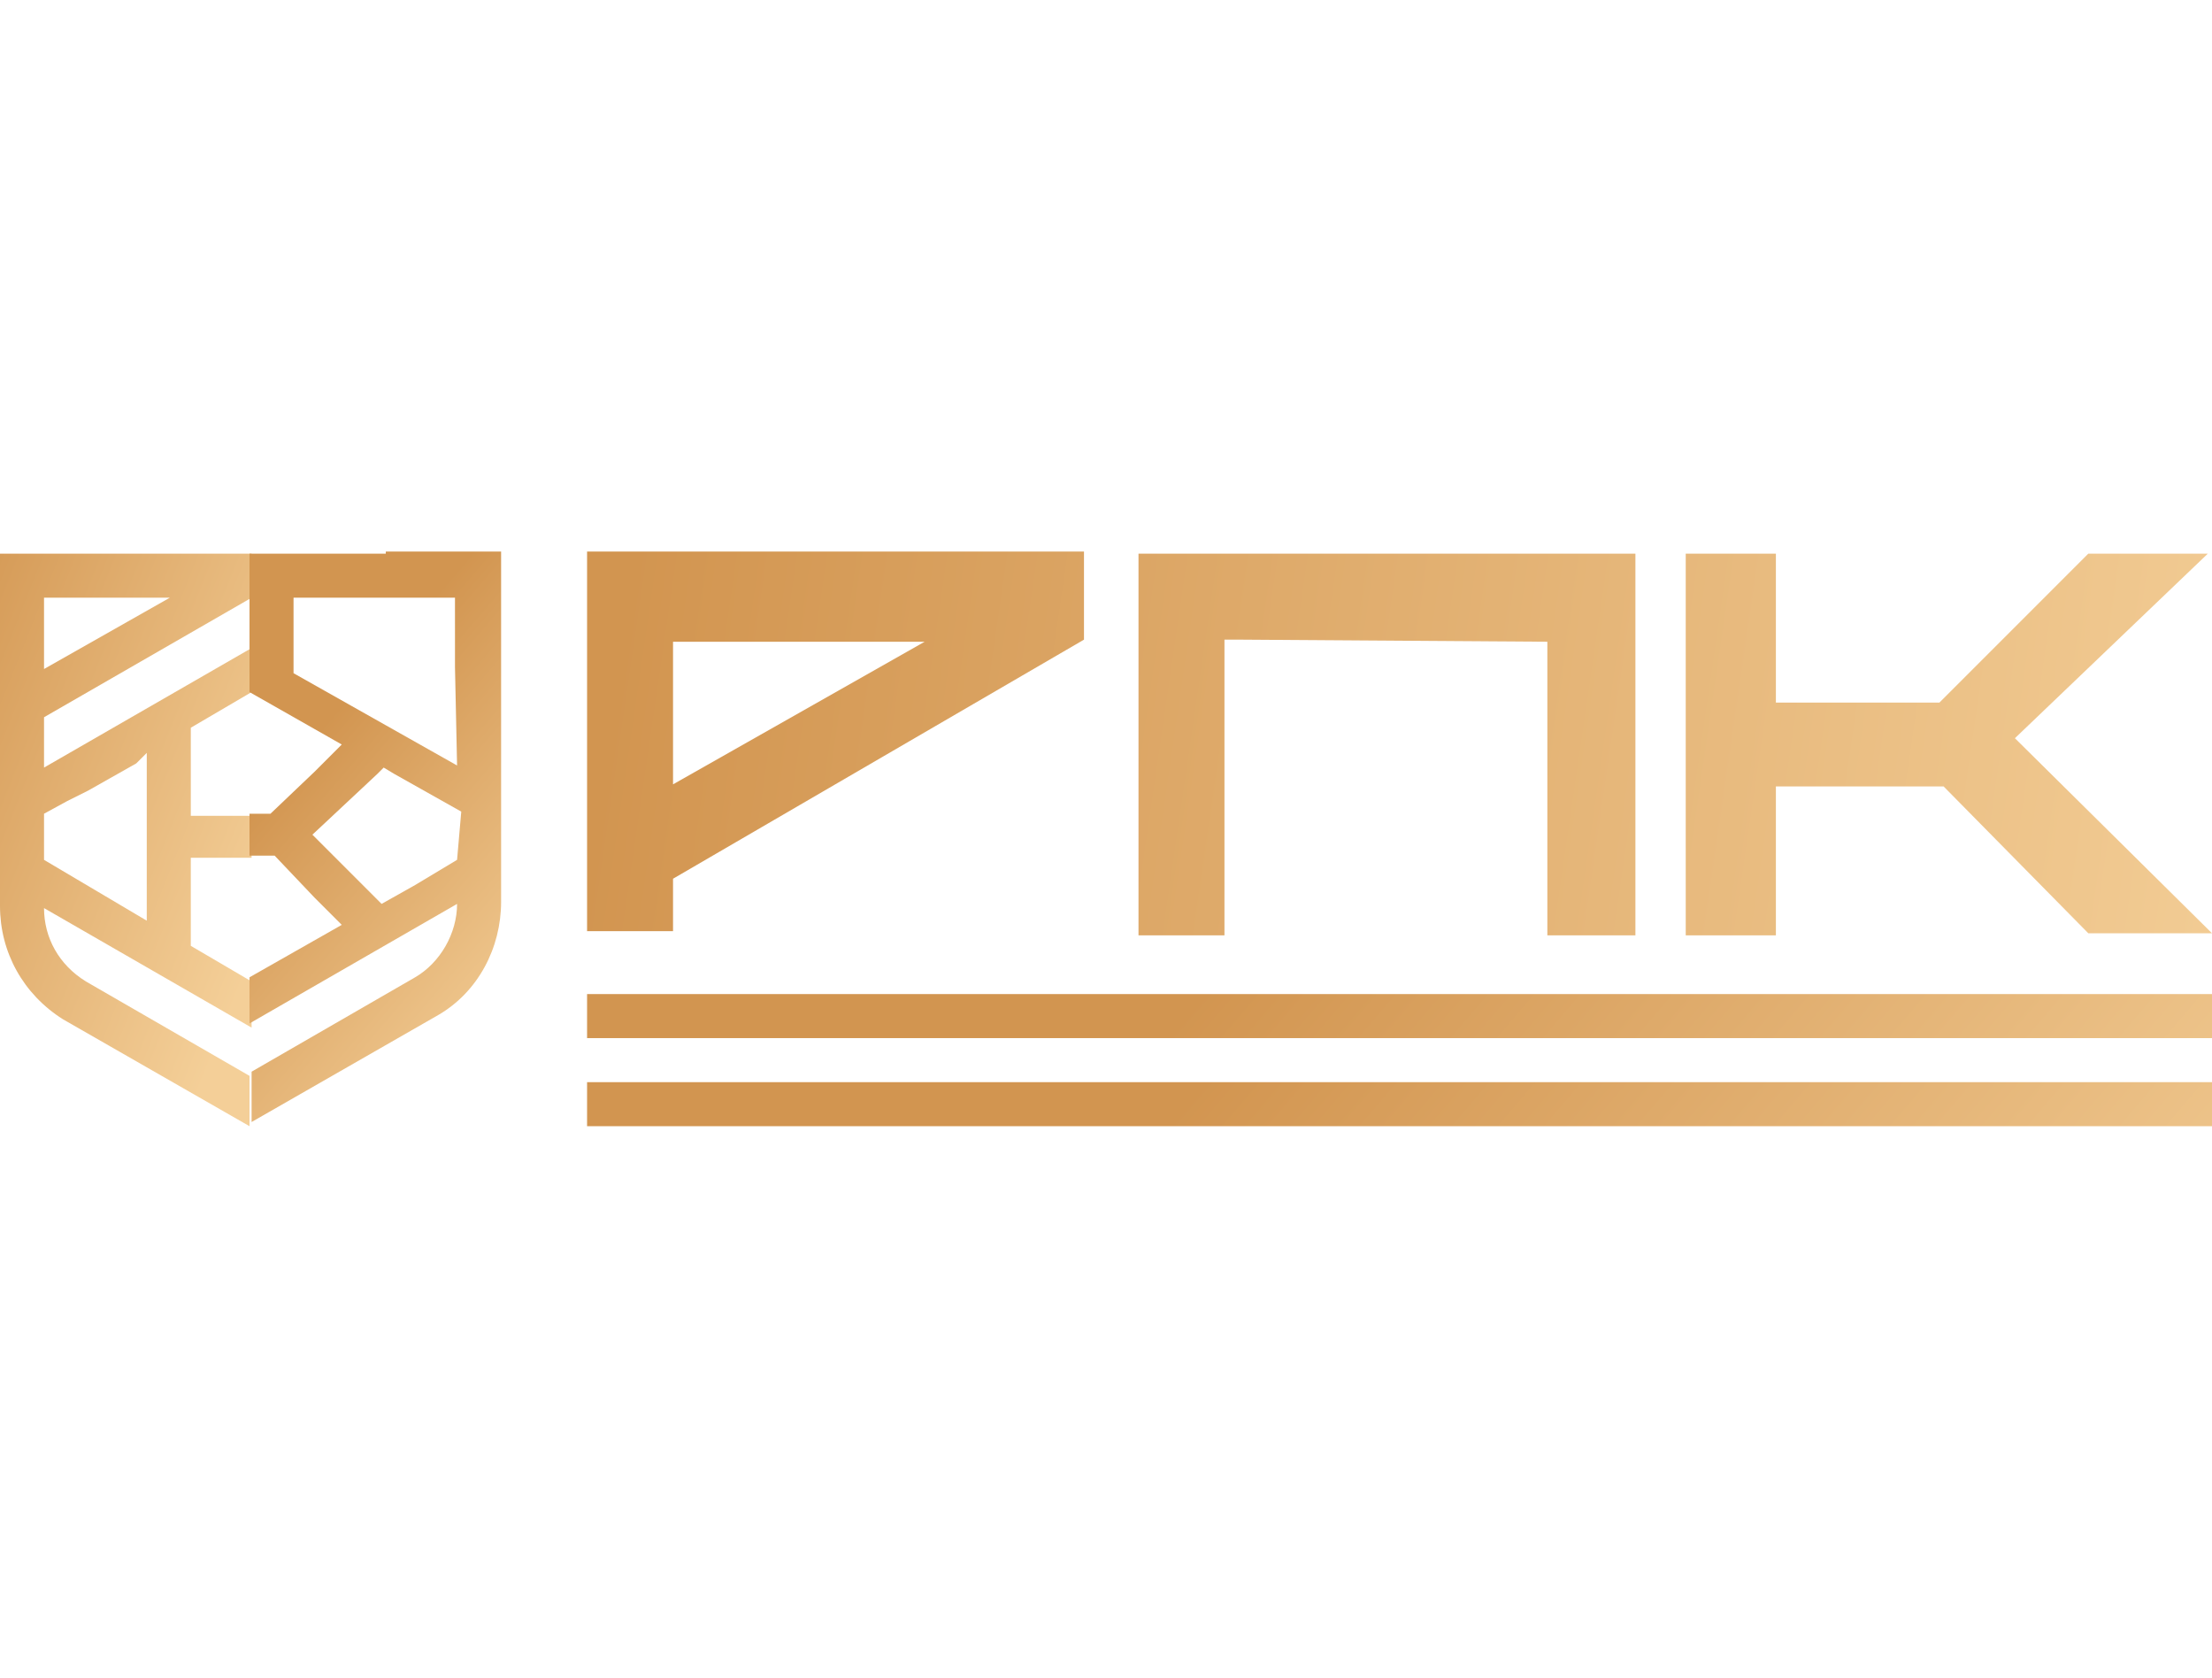
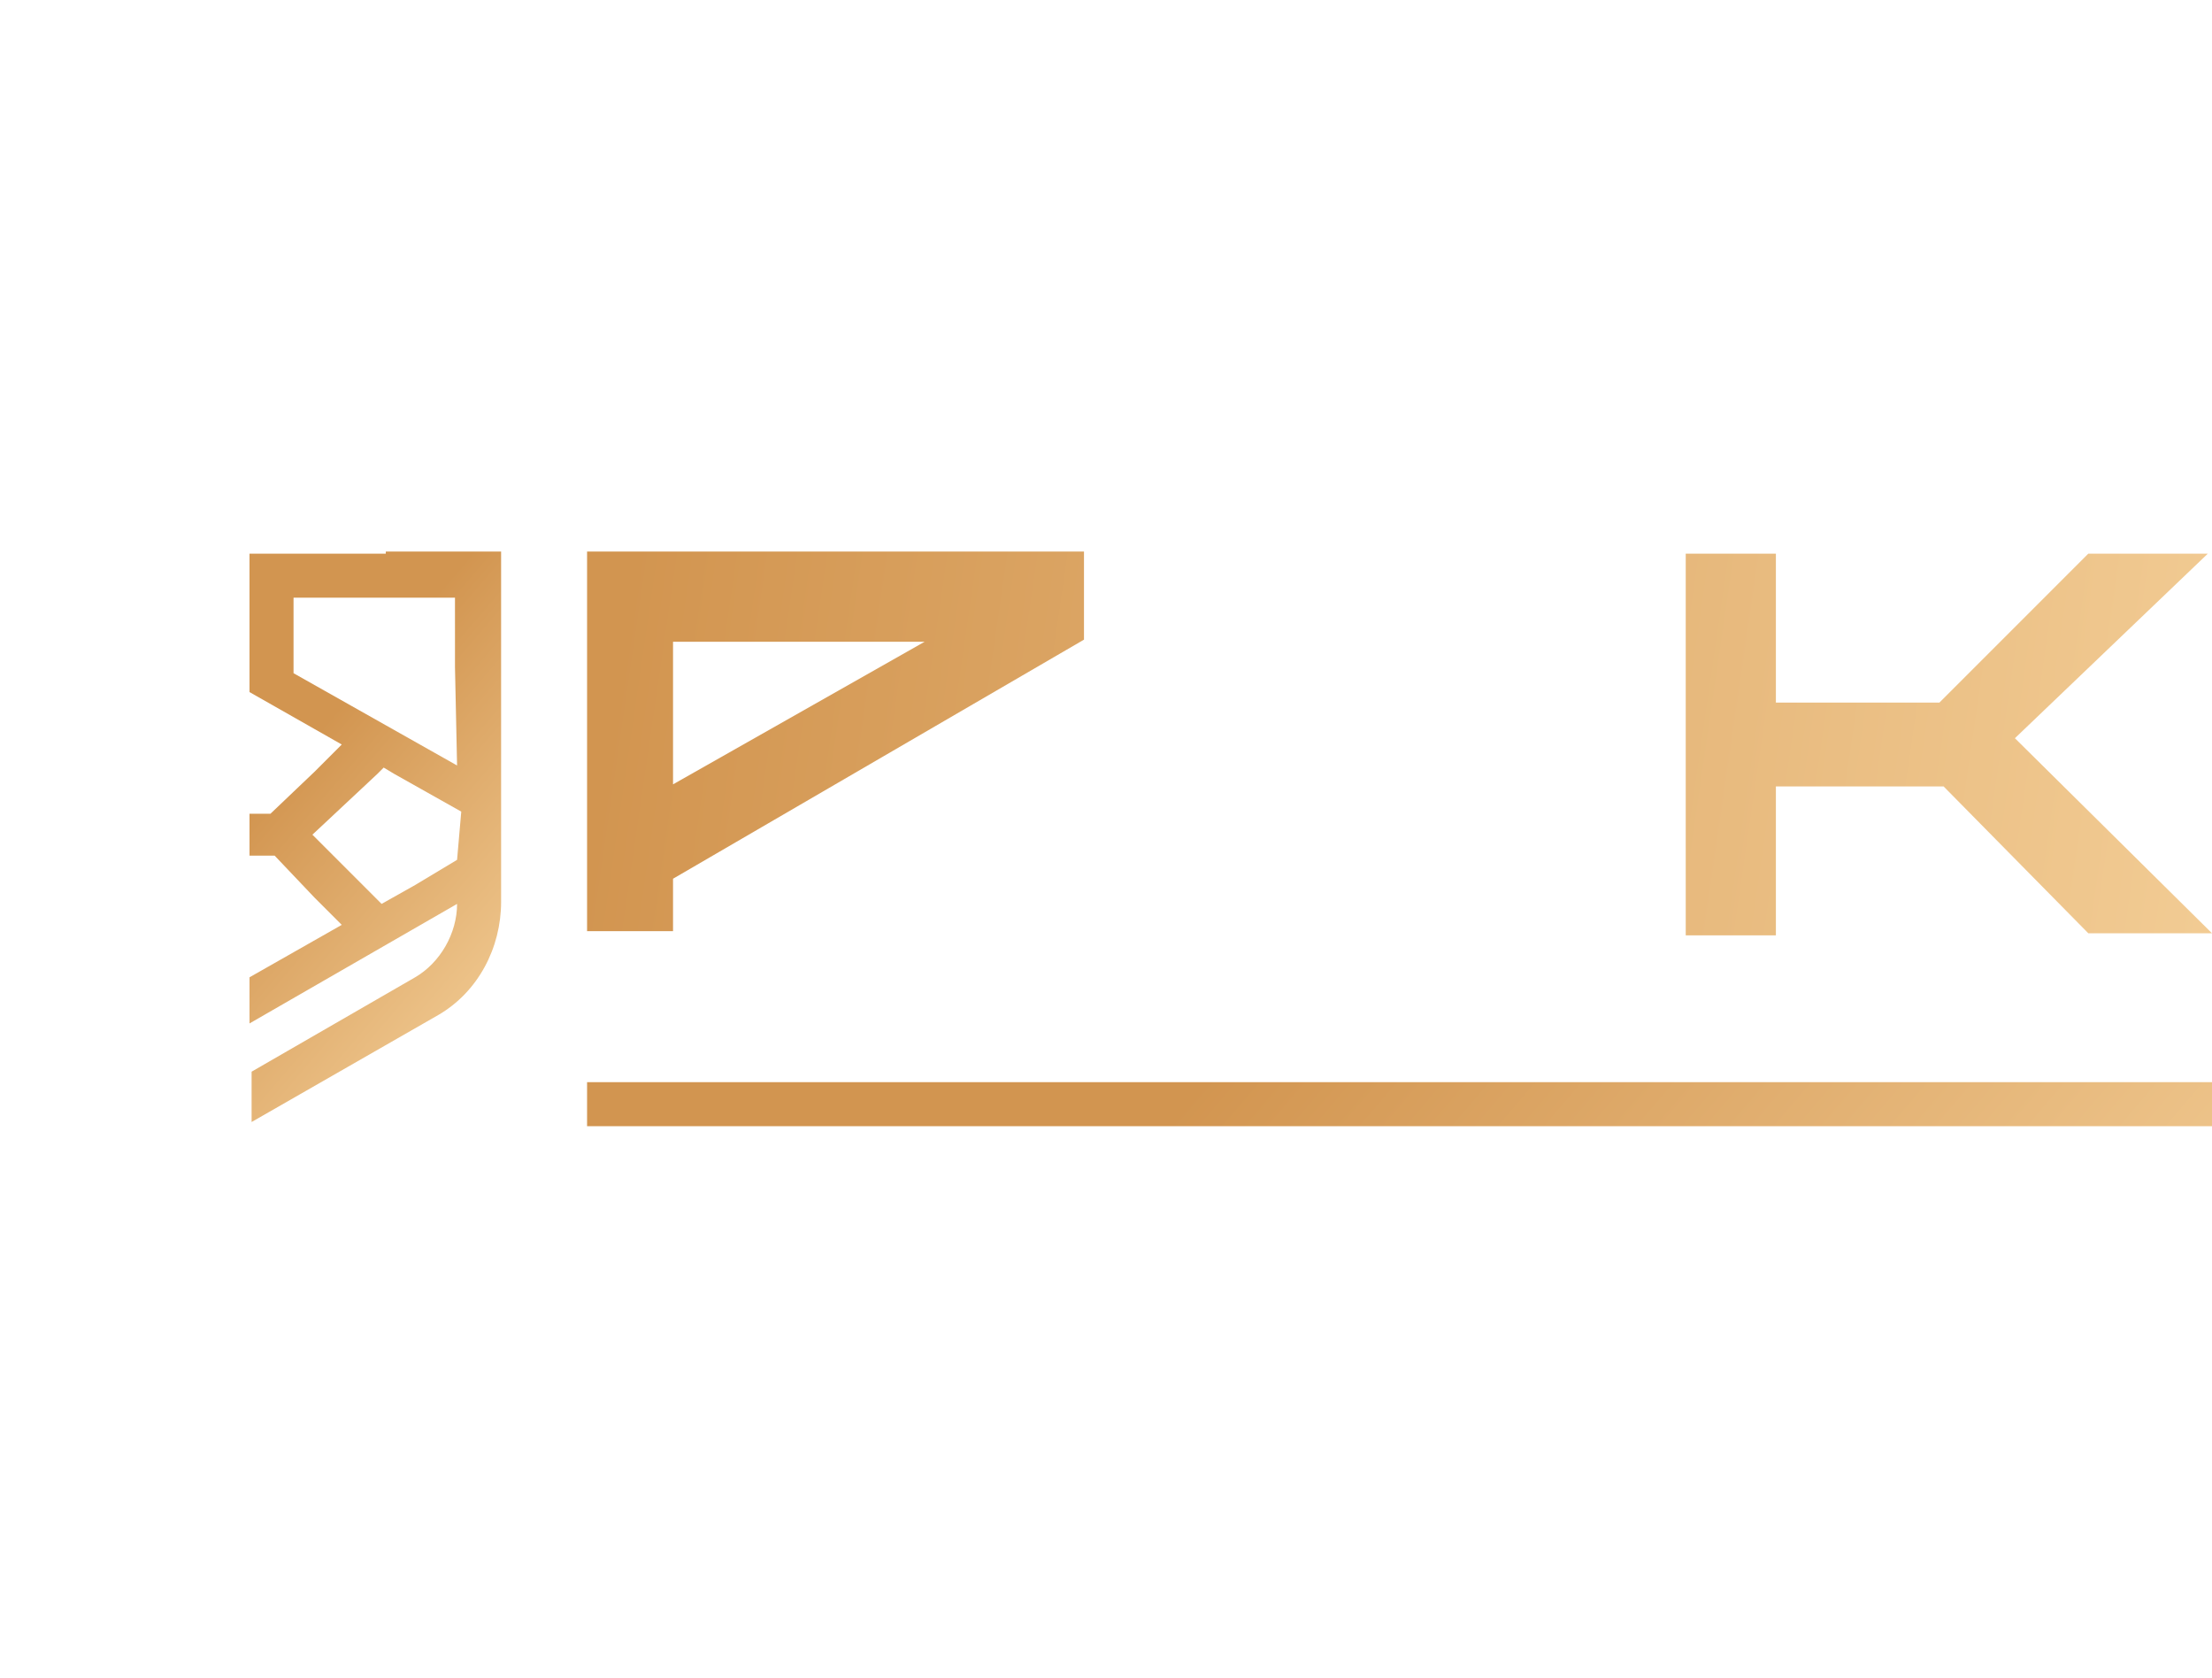
<svg xmlns="http://www.w3.org/2000/svg" version="1.1" id="Layer_1" x="0px" y="0px" viewBox="0 0 105.5 80" style="enable-background:new 0 0 105.5 80;" xml:space="preserve">
  <style type="text/css"> .st0{fill:url(#SVGID_1_);} .st1{fill:url(#SVGID_2_);} .st2{fill:url(#SVGID_3_);} .st3{fill:url(#SVGID_4_);} .st4{fill:url(#SVGID_5_);} .st5{fill:url(#SVGID_6_);} .st6{fill:url(#SVGID_7_);} </style>
  <g>
    <g>
      <linearGradient id="SVGID_1_" gradientUnits="userSpaceOnUse" x1="110.455" y1="1052.326" x2="29.051" y2="1040.475" gradientTransform="matrix(1 0 0 1 0 -1006.6)">
        <stop offset="0" style="stop-color:#F4CF98" />
        <stop offset="1" style="stop-color:#D29550" />
      </linearGradient>
      <path class="st0" d="M32.1,41.9l19.6-11.4v-4.2H28v18.1h4.1V41.9L32.1,41.9z M32.1,30.6h12l-12,6.8V30.6L32.1,30.6z" />
      <linearGradient id="SVGID_2_" gradientUnits="userSpaceOnUse" x1="111.549" y1="1044.811" x2="30.145" y2="1032.959" gradientTransform="matrix(1 0 0 1 0 -1006.6)">
        <stop offset="0" style="stop-color:#F4CF98" />
        <stop offset="1" style="stop-color:#D29550" />
      </linearGradient>
      <polygon class="st1" points="96.1,35.2 105.3,26.4 99.6,26.4 92.5,33.5 90.4,33.5 84.7,33.5 84.7,26.4 80.4,26.4 80.4,44.6 84.7,44.6 84.7,37.5 90.4,37.5 92.7,37.5 99.6,44.5 105.5,44.5 " />
      <linearGradient id="SVGID_3_" gradientUnits="userSpaceOnUse" x1="110.996" y1="1048.608" x2="29.592" y2="1036.756" gradientTransform="matrix(1 0 0 1 0 -1006.6)">
        <stop offset="0" style="stop-color:#F4CF98" />
        <stop offset="1" style="stop-color:#D29550" />
      </linearGradient>
-       <polygon class="st2" points="58.4,34.4 58.4,30.5 59.2,30.5 73.8,30.6 73.8,30.6 73.8,44.6 78,44.6 78,26.4 67,26.4 67,26.4 58.4,26.4 54.4,26.4 54.3,26.4 54.3,35.4 54.3,35.4 54.3,44.6 58.4,44.6 " />
    </g>
    <linearGradient id="SVGID_4_" gradientUnits="userSpaceOnUse" x1="13.979" y1="1047.485" x2="-5.428" y2="1039.764" gradientTransform="matrix(1 0 0 1 0 -1006.6)">
      <stop offset="0" style="stop-color:#F4CF98" />
      <stop offset="1" style="stop-color:#D29550" />
    </linearGradient>
-     <path class="st3" d="M9.1,34.7l2.9-1.7v-2.1l-9.9,5.7v-1.1v-1.3l9.9-5.7v-2.1H0v9.1v7.7c0,2.2,1.1,4.2,3,5.4l8.9,5.1v-2.4l-7.8-4.5 c-1.3-0.8-2-2.1-2-3.5L12,49l0,0v-2.2l-2.9-1.7v-2.2v-2H12v-2H9.1v-2.1L9.1,34.7L9.1,34.7z M2.1,28.5h6l-6,3.4 C2.1,31.9,2.1,28.5,2.1,28.5z M7,36.9v6v1L2.1,41v-2.2l1.1-0.6l1-0.5l0,0l2.3-1.3l0,0L7,35.9L7,36.9L7,36.9z" />
    <linearGradient id="SVGID_5_" gradientUnits="userSpaceOnUse" x1="26.967" y1="1054.314" x2="13.821" y2="1043.046" gradientTransform="matrix(1 0 0 1 0 -1006.6)">
      <stop offset="0" style="stop-color:#F4CF98" />
      <stop offset="1" style="stop-color:#D29550" />
    </linearGradient>
    <path class="st4" d="M18.4,26.4L18.4,26.4H14h-2h-0.1v4.5l0,0v0.9V33l4.4,2.5L15,36.8l-2.1,2h-1v2h1.2l1.9,2l1.3,1.3l-4.4,2.5l0,0 v2.2l9.9-5.7c0,1.4-0.8,2.8-2,3.5l-7.8,4.5v2.4l8.9-5.1c1.9-1.1,3-3.2,3-5.4V31.7v-5.4h-5.5V26.4z M21.8,41l-2,1.2l0,0l0,0 l-1.6,0.9L18,42.9l-3.1-3.1l3.1-2.9l0.3-0.3l0.5,0.3l3.2,1.8L21.8,41L21.8,41z M21.8,36.5L14,32.1v-0.3v-1.4v-1.9h0.4l7.3,0l0,0 v3.3L21.8,36.5L21.8,36.5z" />
    <linearGradient id="SVGID_6_" gradientUnits="userSpaceOnUse" x1="97.469" y1="1081.404" x2="60.748" y2="1049.929" gradientTransform="matrix(1 0 0 1 0 -1006.6)">
      <stop offset="0" style="stop-color:#F4CF98" />
      <stop offset="1" style="stop-color:#D29550" />
    </linearGradient>
-     <rect x="28" y="47.4" class="st5" width="77.5" height="2.1" />
    <linearGradient id="SVGID_7_" gradientUnits="userSpaceOnUse" x1="97.471" y1="1085.667" x2="60.75" y2="1054.192" gradientTransform="matrix(1 0 0 1 0 -1006.6)">
      <stop offset="0" style="stop-color:#F4CF98" />
      <stop offset="1" style="stop-color:#D29550" />
    </linearGradient>
    <rect x="28" y="51.6" class="st6" width="77.5" height="2.1" />
  </g>
</svg>